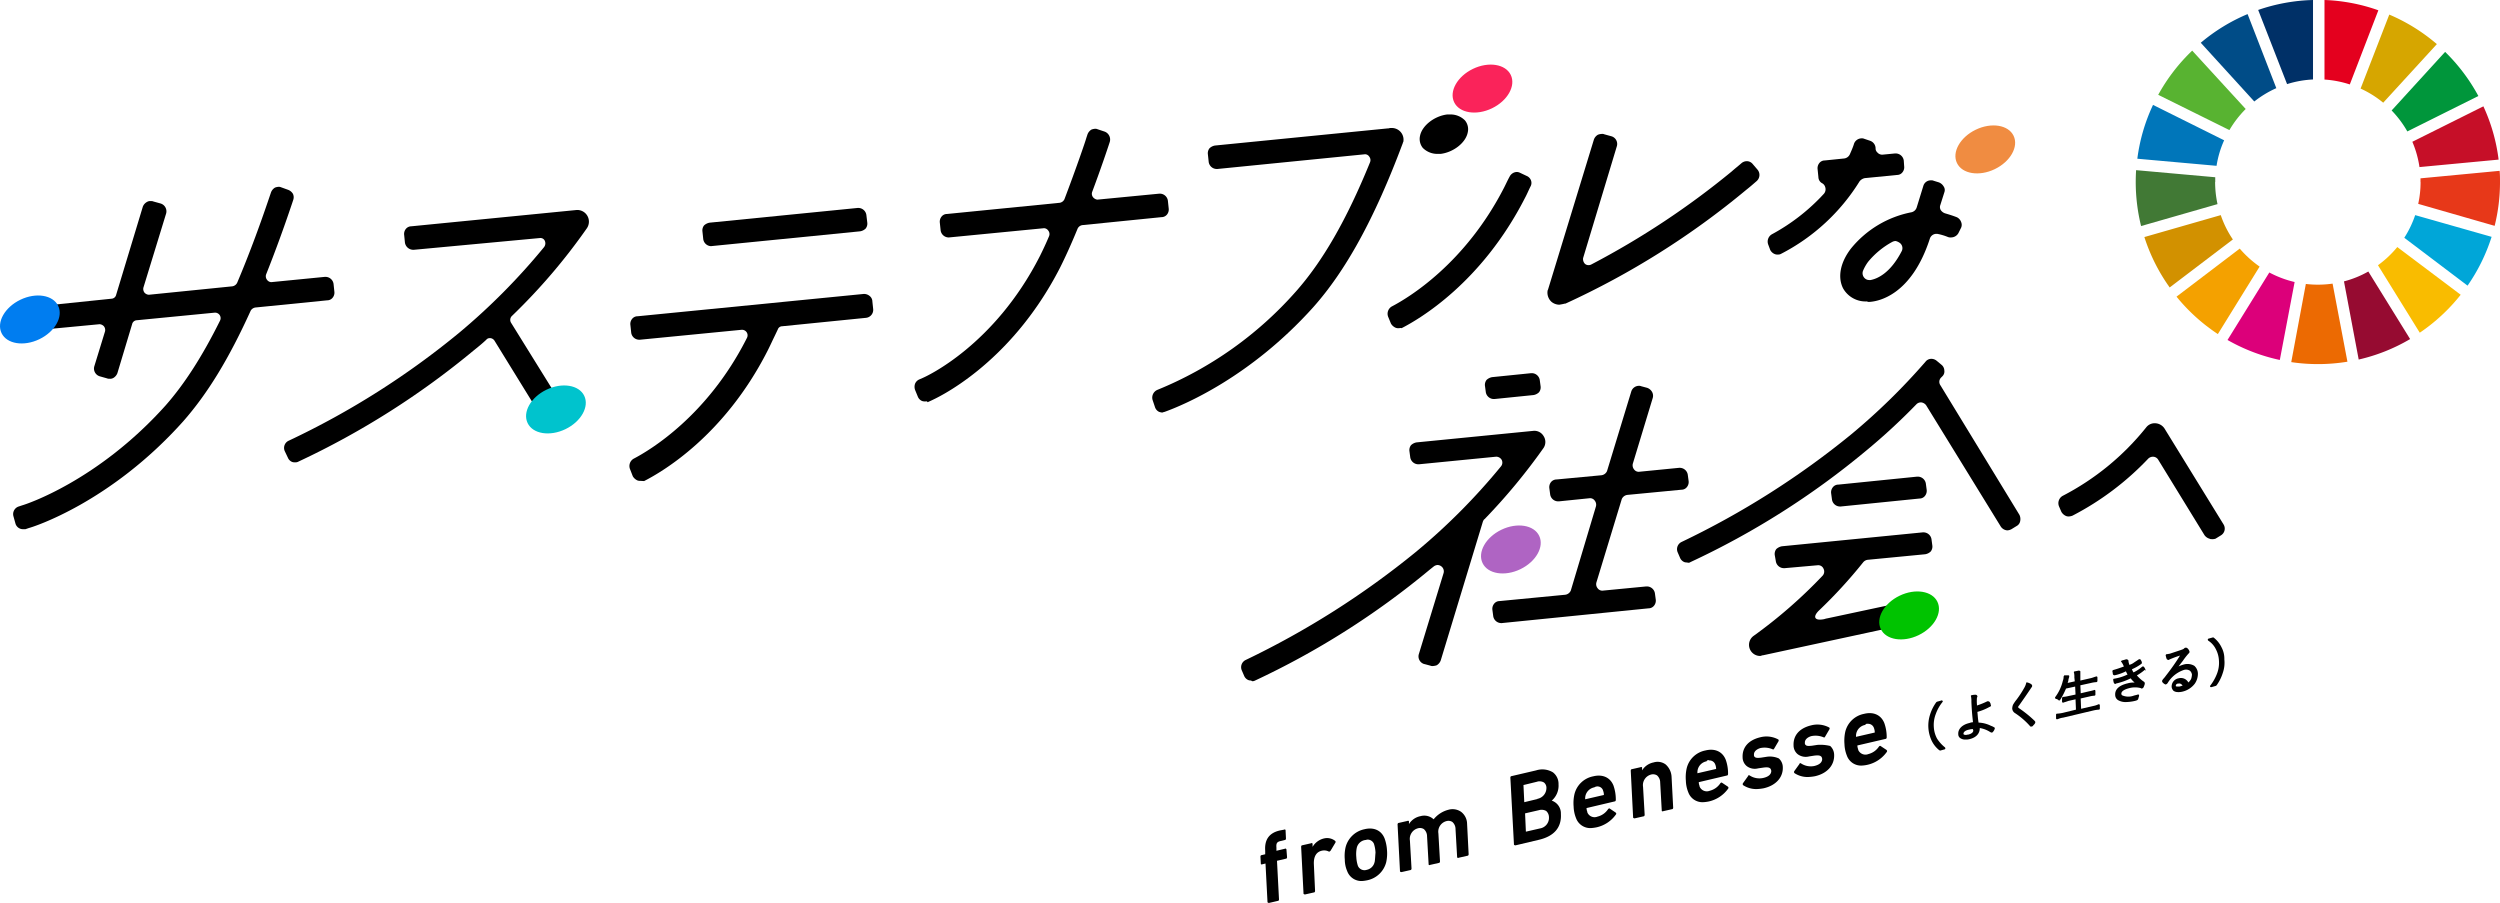
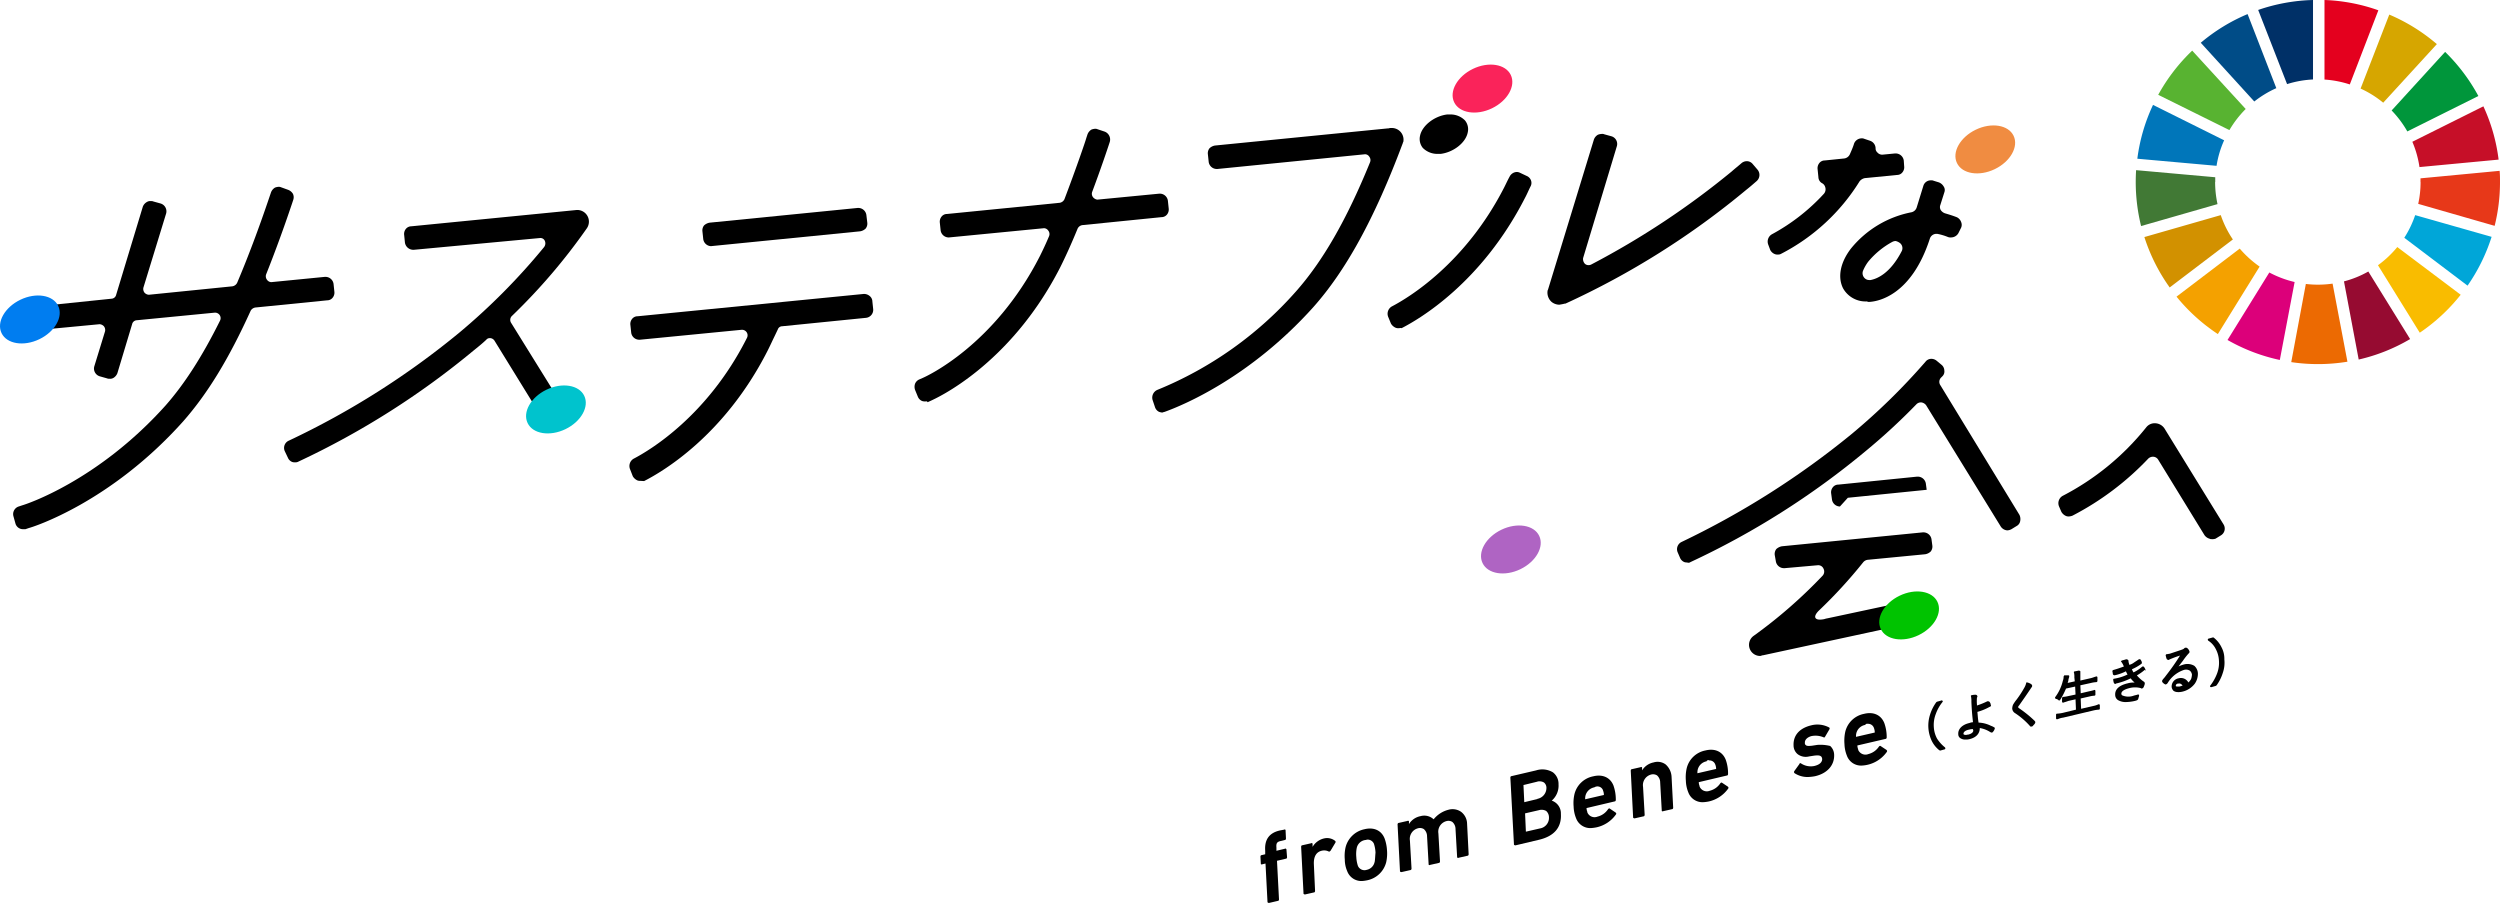
<svg xmlns="http://www.w3.org/2000/svg" width="592.69" height="214.06" viewBox="0 0 592.69 214.06">
  <defs>
    <style>.a{fill:#58b331;}.b{fill:#d6a600;}.c{fill:#c60f28;}.d{fill:#00963b;}.e{fill:#417935;}.f{fill:#f9bc00;}.g{fill:#e73819;}.h{fill:#f4a100;}.i{fill:#0076ba;}.j{fill:#960b31;}.k{fill:#00a6d8;}.l{fill:#ec6a02;}.m{fill:#e4001e;}.n{fill:#dc007a;}.o{fill:#003067;}.p{fill:#d29100;}.q{fill:#004c87;}.r{fill:#00c300;}.s{fill:#af64c3;}.t{fill:#f08c41;}.u{fill:#fa235a;}.v{fill:#00c3cd;}.w{fill:#007df0;}</style>
  </defs>
  <title>title_brand</title>
  <path class="a" d="M528.54,30.84a24.81,24.81,0,0,1,3.86-5L519.72,12a43.47,43.47,0,0,0-8.06,10.48Z" />
  <path class="b" d="M559.64,21A23.88,23.88,0,0,1,565,24.35l12.72-13.89a43.22,43.22,0,0,0-11.28-7Z" />
  <path class="c" d="M588.77,25.2l-16.86,8.41a24.09,24.09,0,0,1,1.69,6l18.76-1.77a42.61,42.61,0,0,0-3.59-12.59" />
  <path class="d" d="M570.7,31.17l16.86-8.41a43.49,43.49,0,0,0-7.88-10.46L567,26.19a24.59,24.59,0,0,1,3.74,5" />
  <path class="e" d="M525.18,43.15c0-.38,0-.76,0-1.13l-18.76-1.68c-.06.93-.09,1.86-.09,2.81a43.74,43.74,0,0,0,1.27,10.44l18.12-5.2a25,25,0,0,1-.57-5.24" />
  <path class="f" d="M568.34,58.57a24.63,24.63,0,0,1-4.58,4.31l9.91,16a43.48,43.48,0,0,0,9.7-9Z" />
  <path class="g" d="M573.86,43.15a23.75,23.75,0,0,1-.56,5.18l18.12,5.21a42.83,42.83,0,0,0,1.27-10.39c0-.89,0-1.77-.09-2.65l-18.76,1.78c0,.29,0,.58,0,.87" />
  <path class="h" d="M531,58.93l-15,11.4a43.54,43.54,0,0,0,9.8,8.87l9.9-16a25,25,0,0,1-4.7-4.25" />
  <path class="i" d="M525.49,39.31a23.69,23.69,0,0,1,1.8-6.05l-16.86-8.39a42.66,42.66,0,0,0-3.72,12.76Z" />
  <path class="j" d="M571.37,80.37l-9.9-16a23.93,23.93,0,0,1-5.77,2.34l3.49,18.53a42.81,42.81,0,0,0,12.18-4.85" />
  <path class="k" d="M572.58,51A24.25,24.25,0,0,1,570,56.37l15,11.35a43.15,43.15,0,0,0,5.7-11.57Z" />
  <path class="l" d="M553,67.24a24.46,24.46,0,0,1-6.34.08L543.2,85.85a43.12,43.12,0,0,0,13.32-.1Z" />
  <path class="m" d="M551.08,18.86a24.2,24.2,0,0,1,6,1.16l6.77-17.58A42.66,42.66,0,0,0,551.08,0Z" />
  <path class="n" d="M544,66.86a24.71,24.71,0,0,1-6-2.26l-9.91,16a43.23,43.23,0,0,0,12.4,4.74Z" />
  <path class="o" d="M542.21,19.94a24.23,24.23,0,0,1,6.15-1.1V0a43.12,43.12,0,0,0-13,2.36Z" />
  <path class="p" d="M529.36,56.77A24,24,0,0,1,526.49,51l-18.11,5.2a43.19,43.19,0,0,0,6,11.95Z" />
  <path class="q" d="M534.44,24.06a24.38,24.38,0,0,1,5.22-3.16L532.85,3.34a42.91,42.91,0,0,0-11.1,6.8Z" />
  <path d="M304.85,201.22a.17.17,0,0,0-.24,0l0,0-2,.48h0v-.76c-.1-1.13.19-1.41,1.23-1.6l.75-.19c.19,0,.28-.19.28-.38l-.09-1.89c0-.09,0-.19-.1-.19a.17.17,0,0,0-.24,0l0,0-1,.19c-2.54.57-3.68,2.17-3.49,4.82v.75c0,.1,0,.1-.09.1l-.76.18c-.19,0-.28.19-.28.38l.09,1.61c0,.09,0,.18.1.18a.18.18,0,0,0,.25,0l0,0,.76-.18h0l.47,9.05c0,.1,0,.19.09.19a.35.35,0,0,0,.19.1h.1l2.07-.48c.19,0,.28-.18.28-.37l-.47-9.06c0-.1,0-.1.1-.1l2-.47c.19,0,.28-.19.28-.37L305,201.6C305,201.41,305,201.32,304.85,201.22Z" />
  <path d="M313.91,198.77a4.28,4.28,0,0,0-2.73,2v-.66c0-.09,0-.19-.1-.19a.18.18,0,0,0-.25,0l0,0-2.08.47c-.19,0-.28.19-.28.38l.56,11c0,.1,0,.19.1.19a.34.34,0,0,0,.19.09h.09l2.08-.47c.19,0,.28-.19.28-.37l-.28-6.23c-.1-1.89.56-3,1.89-3.3a2.39,2.39,0,0,1,1.6.18c.19.1.28,0,.47-.18l1.13-1.89c.1-.19.1-.28-.09-.47A3.07,3.07,0,0,0,313.91,198.77Z" />
  <path d="M328.25,198.77c-.75-1.89-2.54-2.74-4.81-2.17a5.82,5.82,0,0,0-4.43,4.25,9.25,9.25,0,0,0-.19,2.92,7,7,0,0,0,.56,2.74,3.59,3.59,0,0,0,3.5,2.36,8.57,8.57,0,0,0,1.32-.19,5.84,5.84,0,0,0,4.43-4.25,9.55,9.55,0,0,0,.19-2.92A9.84,9.84,0,0,0,328.25,198.77Zm-2.36,5.57a2.39,2.39,0,0,1-1.88,1.88,1.69,1.69,0,0,1-2.08-.94,7.71,7.71,0,0,1-.38-2.07,7.5,7.5,0,0,1,.1-2.17,2.41,2.41,0,0,1,2-1.89c.19,0,.38-.1.57-.1a1.63,1.63,0,0,1,1.51,1,8.11,8.11,0,0,1,.37,2.08c-.09,1-.09,1.51-.19,2.17Z" />
  <path d="M346.37,192.45a3.55,3.55,0,0,0-3-.47,6.6,6.6,0,0,0-3.49,2.26,3.25,3.25,0,0,0-3.11-.75,4.15,4.15,0,0,0-2.74,1.88v-.56c0-.1,0-.19-.1-.19a.17.17,0,0,0-.24,0s0,0,0,0l-2.07.47c-.19,0-.29.19-.29.38l.57,11c0,.09,0,.19.09.19a.34.34,0,0,0,.19.09h.1l2.07-.47c.19,0,.29-.19.29-.38l-.38-6.6a2.6,2.6,0,0,1,1.89-2.93,1.75,1.75,0,0,1,1.41.19,2.25,2.25,0,0,1,.76,1.7l.37,6.6c0,.1,0,.19.1.19a.17.17,0,0,0,.24,0,.08.08,0,0,0,0,0l2.08-.47c.18,0,.28-.19.28-.38l-.38-6.6a2.6,2.6,0,0,1,1.89-2.93,1.74,1.74,0,0,1,1.41.19,2.22,2.22,0,0,1,.76,1.7l.38,6.61c0,.09,0,.18.09.18s.19.1.28,0l2.08-.47c.19,0,.28-.19.28-.38l-.37-7.26A3.64,3.64,0,0,0,346.37,192.45Z" />
  <path d="M367.88,189.81a4.69,4.69,0,0,0,1.61-3.87,3.42,3.42,0,0,0-1.32-2.83,4.86,4.86,0,0,0-4-.47L358.35,184c-.19,0-.28.19-.28.37l.85,15.76c0,.1,0,.19.09.19a.34.34,0,0,0,.19.09h.1l5.56-1.32c3.59-.85,5.38-2.92,5.19-6.13A3.19,3.19,0,0,0,367.88,189.81Zm-3.39-.38-3.12.75h0l-.19-4c0-.09,0-.09.1-.09l3.11-.76a1.49,1.49,0,0,1,.66-.09,1.89,1.89,0,0,1,1,.28,1.61,1.61,0,0,1,.57,1.32,2.62,2.62,0,0,1-2.17,2.55Zm-2.93,3.4,3.3-.76a2.2,2.2,0,0,1,1.7.19,2,2,0,0,1,.66,1.42,2.55,2.55,0,0,1-2.17,2.73l-3.3.76h0Z" />
  <path d="M382.79,190c.19,0,.28-.19.28-.38a10.06,10.06,0,0,0-.56-3.4c-.76-1.89-2.55-2.73-4.81-2.17a5.69,5.69,0,0,0-4.44,4.25,9.55,9.55,0,0,0-.19,2.92,8,8,0,0,0,.57,2.74,3.59,3.59,0,0,0,3.49,2.36,9.38,9.38,0,0,0,1.41-.19,7.63,7.63,0,0,0,4.53-3,.34.34,0,0,0,.1-.28c0-.1-.1-.1-.1-.19l-1.41-.95c-.1-.09-.28-.09-.47.19a4.16,4.16,0,0,1-2.46,1.7,1.85,1.85,0,0,1-2.41-1s0-.07,0-.11a2.76,2.76,0,0,1-.19-.85c0-.09,0-.09.1-.09Zm-2.74-2.55a2.54,2.54,0,0,1,.19.94c0,.1,0,.1-.09.1l-4.34,1h0a3,3,0,0,1,.09-.94,2.68,2.68,0,0,1,2.08-1.89,1.39,1.39,0,0,1,1.91.41,1.11,1.11,0,0,1,.16.35Z" />
  <path d="M394.87,181.22a3.21,3.21,0,0,0-2.83-.47,4.16,4.16,0,0,0-2.74,1.89v-.57c0-.09,0-.19-.09-.19a.18.18,0,0,0-.25,0l0,0-2.07.47c-.19,0-.28.19-.28.38l.56,11c0,.09,0,.19.1.19a.31.31,0,0,0,.18.09h.1l2.07-.47c.19,0,.29-.19.29-.38l-.38-6.6a2.6,2.6,0,0,1,1.89-2.93,1.79,1.79,0,0,1,1.41.19,2.22,2.22,0,0,1,.76,1.7l.37,6.61c0,.09,0,.18.1.18a.18.18,0,0,0,.25,0l0,0h0l2.08-.47c.19,0,.28-.19.28-.37l-.38-7.27A4.17,4.17,0,0,0,394.87,181.22Z" />
  <path d="M409.4,183.86c.19,0,.28-.19.28-.37a9.59,9.59,0,0,0-.56-3.4c-.76-1.89-2.55-2.74-4.82-2.17a5.66,5.66,0,0,0-4.43,4.24,9.61,9.61,0,0,0-.19,2.93,7.85,7.85,0,0,0,.57,2.74,3.56,3.56,0,0,0,3.49,2.35,8.37,8.37,0,0,0,1.41-.18,7.7,7.7,0,0,0,4.53-3,.38.38,0,0,0,.1-.29c0-.09-.1-.09-.1-.19l-1.41-.94c-.1-.09-.29-.09-.47.19a4.24,4.24,0,0,1-2.46,1.7,1.86,1.86,0,0,1-2.41-1,.76.76,0,0,1,0-.11,2.83,2.83,0,0,1-.19-.85c0-.1,0-.1.09-.1Zm-4.25-3.58a1.45,1.45,0,0,1,1.51,1,2.87,2.87,0,0,1,.19.95c0,.09,0,.09-.09.09l-4.34,1h0a3,3,0,0,1,.09-.94,2.65,2.65,0,0,1,2.08-1.89c.09-.28.37-.28.56-.28Z" />
-   <path d="M418.74,179.43l-1.23.19c-.75.09-1.32.09-1.51-.19-.18-.1-.18-.29-.18-.57,0-.66.56-1.22,1.51-1.51a4.8,4.8,0,0,1,2.92.29c.19.09.28,0,.38-.19l1-1.7c.09-.19.09-.38-.1-.47a5.86,5.86,0,0,0-4.25-.48c-2.73.66-4.24,2.36-4.15,4.72a2.72,2.72,0,0,0,.95,2.08,3.14,3.14,0,0,0,2.73.56l1.23-.18c.75-.1,1.32-.1,1.6.18.19.1.19.29.29.57,0,.85-.66,1.42-1.89,1.7a4.18,4.18,0,0,1-3.21-.57c-.09,0-.09-.09-.19-.09a.21.21,0,0,0-.19.19l-1.22,1.7a.41.41,0,0,0,0,.47h0a5.63,5.63,0,0,0,3.21.94,10.66,10.66,0,0,0,1.69-.19c2.93-.66,4.63-2.64,4.53-5a2.83,2.83,0,0,0-.94-2.07A5.15,5.15,0,0,0,418.74,179.43Z" />
  <path d="M430.82,176.6l-1.23.19c-.85.09-1.32.09-1.51-.19-.19-.1-.19-.29-.19-.57,0-.66.57-1.23,1.51-1.51a4.9,4.9,0,0,1,2.93.28c.19.1.28,0,.37-.18l1-1.7c.1-.19.1-.38-.09-.47a5.87,5.87,0,0,0-4.25-.48c-2.73.66-4.24,2.36-4.15,4.72a2.71,2.71,0,0,0,.94,2.08,3.17,3.17,0,0,0,2.74.56l1.23-.19c.75-.09,1.32-.09,1.6.19.19.1.19.29.28.57,0,.85-.66,1.41-1.88,1.7A4.18,4.18,0,0,1,427,181c-.1,0-.1-.09-.19-.09a.2.2,0,0,0-.19.19l-1.22,1.69a.42.42,0,0,0,0,.48h0a5.58,5.58,0,0,0,3.2.94,10.79,10.79,0,0,0,1.7-.19c2.93-.66,4.63-2.64,4.53-5.09a2.87,2.87,0,0,0-.94-2.08A9.63,9.63,0,0,0,430.82,176.6Z" />
  <path d="M447,175.18c.19,0,.29-.19.29-.38a9.82,9.82,0,0,0-.57-3.39c-.76-1.89-2.55-2.74-4.81-2.17a5.68,5.68,0,0,0-4.44,4.24,9.94,9.94,0,0,0-.19,2.93,8,8,0,0,0,.57,2.73,3.56,3.56,0,0,0,3.49,2.36,7.71,7.71,0,0,0,5.95-3.2.38.38,0,0,0,.09-.29c0-.09-.09-.09-.09-.19l-1.42-.94c-.09-.09-.28-.09-.47.19a4.22,4.22,0,0,1-2.45,1.7,1.87,1.87,0,0,1-2.42-1s0-.08,0-.11a2.83,2.83,0,0,1-.19-.85c0-.1,0-.1.1-.1Zm-4.24-3.58a1.45,1.45,0,0,1,1.51,1,3.09,3.09,0,0,1,.19,1c0,.09,0,.09-.1.09l-4.34,1h0a3,3,0,0,1,.09-.94,2.66,2.66,0,0,1,2.08-1.89.57.57,0,0,1,.57-.28Z" />
  <path d="M459.22,175.09a6.57,6.57,0,0,1-.76-2.74,7.18,7.18,0,0,1,.48-3.11,9.66,9.66,0,0,1,1.6-2.83.19.19,0,0,0,0-.25l0,0c-.09-.09-.19-.18-.28-.09l-1,.28c-.1,0-.1.1-.19.1a10,10,0,0,0-1.51,3,8.45,8.45,0,0,0,.38,6.13,6.46,6.46,0,0,0,1.79,2.26c.1,0,.1.1.19.1H460l1-.28a.21.21,0,0,0,.19-.19.38.38,0,0,0-.09-.29A8.47,8.47,0,0,1,459.22,175.09Z" />
  <path d="M472,172.07a7.12,7.12,0,0,0-2.93-.76c-.19-1.13-.19-1.79-.28-2.54a12.44,12.44,0,0,0,2.55-1c.47-.28.75-.28.66-.56s-.1-.57-.19-.57a.49.49,0,0,0-.47-.38h-.19a19.09,19.09,0,0,1-2.46,1v-.19a9.65,9.65,0,0,1,0-1.7.33.33,0,0,0,.1-.28.42.42,0,0,0-.38-.38,3.31,3.31,0,0,0-.94.1c-.19,0-.29.19-.19.28a5.87,5.87,0,0,1,.09,1.32c.1,2.17.19,3.11.38,4.81a2.76,2.76,0,0,0-.85.19c-1.7.38-2.73,1.42-2.64,2.64a1.09,1.09,0,0,0,.57,1,2,2,0,0,0,1.13.28,3.3,3.3,0,0,0,.94-.09c1.61-.38,2.46-1.32,2.46-2.64h0a6.41,6.41,0,0,1,2.54,1c.1,0,.19.09.38.09a1.72,1.72,0,0,0,.66-1.13A3.26,3.26,0,0,0,472,172.07Zm-5.48,2.07a1.27,1.27,0,0,1-.94,0,.31.31,0,0,1-.09-.18c0-.48.56-.85,1.41-1a2.71,2.71,0,0,1,.85-.1v.1c.19.37,0,.94-1.23,1.22Z" />
  <path d="M481.39,170a28.64,28.64,0,0,0-2.83-2.17.26.26,0,0,1-.09-.19c0-.09,0-.19.19-.37,1.13-1.61,1.79-2.55,2.54-3.68.29-.38.29-.48.38-.57a.52.52,0,0,0,.19-.47c0-.19-.19-.47-1.13-.76h-.19c-.1,0-.1.1-.1.19a4.07,4.07,0,0,1-.37.95,25.08,25.08,0,0,1-1.89,2.92,8.68,8.68,0,0,0-.85,1.23,2.76,2.76,0,0,0-.19.85,1.36,1.36,0,0,0,.66,1.13,17.67,17.67,0,0,1,3.49,3c.1.19.19.19.38.19h.1s.18,0,.37-.29c.38-.37.47-.56.47-.75S482.43,170.94,481.39,170Z" />
  <path d="M497.72,167c-.1,0-.19-.09-.29,0a4.8,4.8,0,0,1-1.22.38l-2.83.66-.1-2.45,2.08-.47a6.2,6.2,0,0,1,1.13-.19.25.25,0,0,0,.28-.22.08.08,0,0,0,0-.07v-.85a.31.31,0,0,0-.09-.18.18.18,0,0,0-.25,0l0,0a11.15,11.15,0,0,1-1.14.28l-2,.47-.09-1.89,2.54-.56a6.55,6.55,0,0,1,1.23-.19.29.29,0,0,0,.28-.28v-.85a.34.34,0,0,0-.09-.19c-.09,0-.19-.1-.28,0-.38.09-.76.28-1.23.38l-2.45.56v-2.07c0-.1,0-.19-.1-.19a.33.33,0,0,0-.28-.1l-.94.19c-.19,0-.29.19-.19.28a4.39,4.39,0,0,1,.09,1.14l.1.94-1.7.38a2.5,2.5,0,0,0,.19-.66v-.1a5.46,5.46,0,0,1,.19-.66v-.28c-.1-.1-.1-.1-.19-.1h-.85c-.1,0-.19,0-.19.1s-.1.09-.1.19a2.48,2.48,0,0,1-.18,1,10.43,10.43,0,0,1-1.8,3.86.18.18,0,0,0,0,.25l0,0a.21.21,0,0,0,.19.19,1.06,1.06,0,0,1,.57.28c.09.09.09.09.19.09a.31.31,0,0,0,.18-.09,17.78,17.78,0,0,0,1.42-2.74l2.17-.47.09,1.89-1.79.38a8.58,8.58,0,0,1-1.13.18c-.09,0-.19,0-.19.1s-.09.09-.09.19v.85a.37.37,0,0,0,.09.19c.1,0,.19.09.28,0,.29-.1.66-.19,1.14-.38l1.69-.38.1,2.45-3.11.76a8.52,8.52,0,0,1-1.33.19.25.25,0,0,0-.28.21v.92a.3.3,0,0,0,.1.19h.28a4.35,4.35,0,0,1,1.32-.38l7.17-1.7a8.29,8.29,0,0,1,1.23-.19.25.25,0,0,0,.28-.21v-.92A.34.34,0,0,0,497.72,167Z" />
  <path d="M508.66,158.86a2,2,0,0,0-.38-.76A.35.35,0,0,0,508,158a.34.34,0,0,0-.19.09,8.77,8.77,0,0,1-2,1.32,2.94,2.94,0,0,1-.38-.75,11,11,0,0,0,2.17-1.23c.1,0,.19-.19.19-.37a1.24,1.24,0,0,0-.19-.48c-.09-.18-.19-.37-.47-.28a.3.3,0,0,0-.19.1l-1,.66a3.07,3.07,0,0,1-1.13.56c-.09-.38-.19-.66-.19-.75v-.19c0-.1-.09-.19-.18-.28a.75.75,0,0,0-.38-.1,9.3,9.3,0,0,1-1,.28c-.09,0-.09.1-.18.19s0,.19.09.19c.09.19.19.28.38.66.09.19.09.28.19.38-.84.32-1.69.61-2.55.85-.1,0-.19.19-.19.28s.09.38.09.57a.39.39,0,0,0,.37.39l.11,0a11.39,11.39,0,0,0,2.64-.94,4.9,4.9,0,0,0,.38.76,11.47,11.47,0,0,1-3.21,1c-.19,0-.19.19-.19.29.09.47.09.66.28.85s.28.09.38,0a15.41,15.41,0,0,0,3.49-1.23,4.89,4.89,0,0,0,.94,1,5.08,5.08,0,0,0-1.69.19c-2,.47-3,1.41-2.93,2.73a1.47,1.47,0,0,0,.66,1.23,3.48,3.48,0,0,0,1.89.47,9.93,9.93,0,0,0,2.17-.28c.38-.1.66-.19.75-.47a6.36,6.36,0,0,1,.19-.66v-.29a.35.35,0,0,0-.28-.09c-.57.19-.76.19-1,.28a3.66,3.66,0,0,1-2.74-.09.49.49,0,0,1-.18-.38c0-.57.66-1,1.88-1.32a5.3,5.3,0,0,1,2.74,0,.32.32,0,0,0,.28.09.72.72,0,0,0,.47-.56,1.57,1.57,0,0,0,.19-.66.47.47,0,0,0-.19-.38l-.28-.19a8.82,8.82,0,0,1-1.41-1.32,11.15,11.15,0,0,0,1.88-1.32C508.66,159.05,508.66,159,508.66,158.86Z" />
  <path d="M517.72,157.54a6.12,6.12,0,0,0-1.23.47c.47-.66.85-1.13,1-1.32a15.46,15.46,0,0,1,1.32-1.7c.19-.19.28-.28.28-.47a1.5,1.5,0,0,0-.19-.47c-.28-.38-.47-.57-.85-.48-.09,0-.19.1-.28.19s-.28.19-.85.38l-2.55.85h0c-.19,0-.37.09-.66.09-.09,0-.09,0-.19.1s-.09.09-.09.19c.09.37.19.94.38,1s.19.09.28.09.09,0,.19-.09a22.94,22.94,0,0,1,2.55-.95,51.85,51.85,0,0,1-3.31,4.72c-.47.66-.56.66-.75.94a.72.72,0,0,0-.19.38c0,.09,0,.28.38.57s.56.28.56.19c.19,0,.29-.19.38-.29a7.1,7.1,0,0,1,3.87-3.11,1.74,1.74,0,0,1,1.41.19,1.48,1.48,0,0,1,.48.94,4.14,4.14,0,0,1-.19,1,3,3,0,0,1-.66.85,2,2,0,0,0-2.27-1,2,2,0,0,0-1.7,2,1.52,1.52,0,0,0,.48,1,1.88,1.88,0,0,0,1,.28,3.78,3.78,0,0,0,1-.09,5.14,5.14,0,0,0,3-1.89,4.14,4.14,0,0,0,.75-2.36,2.53,2.53,0,0,0-.85-1.89A3.19,3.19,0,0,0,517.72,157.54Zm-.28,5c-.19.09-.38.09-.57.19a3,3,0,0,1-.94,0c-.1,0-.1-.1-.1-.19a.53.53,0,0,1,.57-.47C516.68,162,517.06,162,517.44,162.54Z" />
  <path d="M526.68,153.48a6.46,6.46,0,0,0-1.79-2.26.33.33,0,0,0-.28-.1l-1,.28a.21.21,0,0,0-.19.19.35.35,0,0,0,.1.29,5,5,0,0,1,1.79,2,6.52,6.52,0,0,1,.75,2.73,7.07,7.07,0,0,1-.47,3.12,11.15,11.15,0,0,1-1.6,2.83.18.18,0,0,0,0,.25l0,0c.09.1.09.1.19.1h.09l1-.29c.09,0,.09-.09.19-.09a10.19,10.19,0,0,0,1.51-3,7.3,7.3,0,0,0,.37-3.21A5.7,5.7,0,0,0,526.68,153.48Z" />
  <path d="M421.48,60.35a1.63,1.63,0,0,1-.66-.09,2.08,2.08,0,0,1-1.14-1L419.21,58a2,2,0,0,1,.85-2.45,47,47,0,0,0,12.36-9.63,1.62,1.62,0,0,0,.28-1.6,1.47,1.47,0,0,0-.66-.85A1.69,1.69,0,0,1,431.1,42l-.19-1.89a1.93,1.93,0,0,1,.38-1.41,1.63,1.63,0,0,1,1.32-.66l4.62-.47a1.72,1.72,0,0,0,1.33-1c.37-.85.75-1.69,1-2.54a1.93,1.93,0,0,1,1.8-1.23,1.2,1.2,0,0,1,.56.09l1.42.48a1.93,1.93,0,0,1,1.32,1.79,1.2,1.2,0,0,0,.38.94,1.52,1.52,0,0,0,1.22.57l3-.29h.19a1.94,1.94,0,0,1,1.89,1.7l.09,1.32a1.9,1.9,0,0,1-.38,1.42,1.63,1.63,0,0,1-1.32.66l-7.64.75a2.14,2.14,0,0,0-1.23.76,47.38,47.38,0,0,1-18.58,17.17A1.42,1.42,0,0,1,421.48,60.35Zm21.6,11.23c2.27-.09,10.1-1.6,14.44-15A1.63,1.63,0,0,1,459,55.44h.28a13.14,13.14,0,0,1,2.55.76,1.77,1.77,0,0,0,.76.09,2,2,0,0,0,1.69-1l.57-1.14a1.71,1.71,0,0,0,.09-1.51,2,2,0,0,0-1-1.13c-.95-.38-1.89-.66-2.83-.94a2,2,0,0,1-1-.76,1.42,1.42,0,0,1-.1-1.22l.95-3a1.5,1.5,0,0,0-.19-1.42,2.22,2.22,0,0,0-1.13-.94l-1.23-.38a1.11,1.11,0,0,0-.57-.09A1.82,1.82,0,0,0,456,44l-1.6,5.19a1.68,1.68,0,0,1-1.23,1.13,24.52,24.52,0,0,0-14.34,8.59c-2.55,3.3-3.21,6.79-1.89,9.43a6.12,6.12,0,0,0,5.66,3.12A1.09,1.09,0,0,0,443.08,71.58Zm7.46-13.87a1.56,1.56,0,0,1,.28,1.89c-2.74,5.28-5.85,6.51-7.36,6.79h-.28a1.54,1.54,0,0,1-1.23-.57,1.62,1.62,0,0,1-.28-1.6,10.11,10.11,0,0,1,1.23-2.17,19.42,19.42,0,0,1,5.75-4.72,1.82,1.82,0,0,1,.76-.19A2.63,2.63,0,0,1,450.54,57.71Z" />
  <path d="M5.46,125.46a1.85,1.85,0,0,1-1.79-1.32l-.47-1.7a1.9,1.9,0,0,1,1.23-2.36l.84-.28c.76-.19,17.93-5.76,34-23.69C43.77,91,48,84.41,52.17,76a1.3,1.3,0,0,0-.1-1.32,1.34,1.34,0,0,0-1.13-.56L32.45,75.92a1.2,1.2,0,0,0-1.13.94L27.83,88.47a2.24,2.24,0,0,1-.95,1.13,1.54,1.54,0,0,1-.94.19,1.22,1.22,0,0,1-.57-.09l-1.7-.48a1.92,1.92,0,0,1-1.32-2.35l2.55-8.31a1.41,1.41,0,0,0-.28-1.22,1.54,1.54,0,0,0-1-.48L8.67,78.28H8.48a1.93,1.93,0,0,1-1.88-1.7l-.19-1.79a1.94,1.94,0,0,1,.37-1.42,1.7,1.7,0,0,1,1.33-.66l18.3-1.89a1.19,1.19,0,0,0,1.13-.94L33.86,49a2.16,2.16,0,0,1,1-1.13,1.46,1.46,0,0,1,.94-.19,1.13,1.13,0,0,1,.57.09l1.7.47a1.94,1.94,0,0,1,1.32,2.36L34,68.18a1.43,1.43,0,0,0,.28,1.23,1.52,1.52,0,0,0,1,.47l19.81-2a1.54,1.54,0,0,0,1.14-.85c2.54-6,5.09-12.74,7.73-20.57l.29-.85a2.22,2.22,0,0,1,.94-1.13,2.76,2.76,0,0,1,.85-.19,1.25,1.25,0,0,1,.57.1L68.3,45a2.25,2.25,0,0,1,1.14.94,1.89,1.89,0,0,1,.09,1.42l-.28.85C67.17,54.41,65.1,60,63.11,65a1.36,1.36,0,0,0,.19,1.33,1.31,1.31,0,0,0,1,.56L77,65.64h.19a1.93,1.93,0,0,1,1.89,1.69l.19,1.8a1.88,1.88,0,0,1-.38,1.41,1.63,1.63,0,0,1-1.32.66l-17,1.7a1.55,1.55,0,0,0-1.14.76c-5.18,11.41-10.19,19.62-16,26.23C26.13,119.23,7.63,125,6.88,125.17l-.85.29Z" />
  <path d="M219.37,95.17a2.18,2.18,0,0,1-.76-.1,1.88,1.88,0,0,1-1-1l-.66-1.61a2.18,2.18,0,0,1,0-1.51,1.9,1.9,0,0,1,1-1l.85-.37c.66-.29,16.89-7.55,27.74-28.88.66-1.32,1.42-2.92,2.17-4.71a1.31,1.31,0,0,0-.19-1.32,1.27,1.27,0,0,0-1-.57L225,56.29h-.19A1.93,1.93,0,0,1,223,54.6l-.19-1.8a1.93,1.93,0,0,1,.38-1.41,1.63,1.63,0,0,1,1.32-.66l26.7-2.65a1.5,1.5,0,0,0,1.14-.84c2.73-7.18,5-13.78,5.19-14.53l.28-.85a2.25,2.25,0,0,1,.94-1.14,3.08,3.08,0,0,1,.85-.19,1.23,1.23,0,0,1,.57.1l1.7.57a2,2,0,0,1,1.22,2.45l-.28.85c-.28.85-1.79,5.38-3.87,10.94a1.31,1.31,0,0,0,.19,1.32,1.58,1.58,0,0,0,1,.57l14.72-1.42H275a1.93,1.93,0,0,1,1.88,1.7l.19,1.8a1.92,1.92,0,0,1-.37,1.41,1.67,1.67,0,0,1-1.33.66l-18.77,1.89a1.48,1.48,0,0,0-1.13.85c-1.51,3.68-2.93,6.79-4.16,9.24-12,23.41-29.81,31.14-30.57,31.52l-.85.38C219.84,95.07,219.56,95.17,219.37,95.17Z" />
  <path d="M151.81,114a1.82,1.82,0,0,1-.66-.09,2.43,2.43,0,0,1-1.13-1l-.66-1.7a2,2,0,0,1,.84-2.45c4-2.08,17.46-10.19,26.71-28.31l.19-.38a1.3,1.3,0,0,0-.1-1.32,1.34,1.34,0,0,0-1.13-.57l-24.16,2.36h-.18a1.92,1.92,0,0,1-1.89-1.7l-.19-1.79a1.88,1.88,0,0,1,.38-1.41,1.63,1.63,0,0,1,1.32-.66l53.59-5.29h.19a2.06,2.06,0,0,1,1.23.47,1.7,1.7,0,0,1,.66,1.33l.19,1.79a1.9,1.9,0,0,1-1.7,2.07l-19.91,2a1.1,1.1,0,0,0-1,.75c-.47,1-.85,1.79-1.13,2.36-.47,1-.94,2-1.32,2.74-10.29,20.19-25,28.68-29.25,30.85Zm17-55.67,35.1-3.49a2.44,2.44,0,0,0,1.32-.66,1.9,1.9,0,0,0,.38-1.42L205.4,51a1.93,1.93,0,0,0-1.88-1.7h-.19l-35.1,3.49a2.59,2.59,0,0,0-1.32.66,1.92,1.92,0,0,0-.38,1.42l.19,1.79a1.93,1.93,0,0,0,1.88,1.7Z" />
  <path d="M69.91,109.6a1.47,1.47,0,0,1-.66-.09,1.84,1.84,0,0,1-1-1l-.76-1.6a1.88,1.88,0,0,1,1-2.45,192.6,192.6,0,0,0,40.38-25.58,151.65,151.65,0,0,0,20.1-20.28,1.45,1.45,0,0,0,.19-1.51,1.13,1.13,0,0,0-1.13-.66L98.12,59.22h-.19A2,2,0,0,1,96,57.52l-.18-1.79a1.9,1.9,0,0,1,.37-1.42,1.68,1.68,0,0,1,1.32-.66l39.26-3.87a2.77,2.77,0,0,1,2.36,4.34,140.58,140.58,0,0,1-17.74,20.76,1.3,1.3,0,0,0-.19,1.7l11.79,19a1.87,1.87,0,0,1-.58,2.59l-.08,0-1.51.94a1.89,1.89,0,0,1-1,.28.78.78,0,0,1-.47-.09,2.19,2.19,0,0,1-1.22-.85L117.27,80.83a1.34,1.34,0,0,0-.94-.66h-.19a1,1,0,0,0-.85.37c-1,.95-2.07,1.8-3,2.55a193.05,193.05,0,0,1-41.51,26.33A1.41,1.41,0,0,1,69.91,109.6Z" />
  <path d="M331.56,77.81a1.63,1.63,0,0,1-.66-.1,2.35,2.35,0,0,1-1.14-1l-.66-1.6a2,2,0,0,1,.85-2.45c4-2.08,17.46-10.19,26.7-28.31.38-.75.76-1.6,1.23-2.45a2,2,0,0,1,1.7-1.13,1.76,1.76,0,0,1,.75.18l1.61.76a1.86,1.86,0,0,1,1,1,1.71,1.71,0,0,1-.1,1.51c-.47.94-.85,1.88-1.32,2.73-10.28,20.1-25,28.69-29.25,30.86C332.12,77.71,331.84,77.81,331.56,77.81ZM371.09,72A191.78,191.78,0,0,0,414,45c.85-.66,1.7-1.41,2.46-2.07a1.94,1.94,0,0,0,.18-2.74h0l-1.13-1.32a1.81,1.81,0,0,0-1.41-.66,2,2,0,0,0-1.23.47c-.75.66-1.6,1.32-2.36,2a193.5,193.5,0,0,1-33.21,22,1.39,1.39,0,0,1-.66.18,1.3,1.3,0,0,1-.85-.28,1.61,1.61,0,0,1-.47-1.41l8-26.52a1.89,1.89,0,0,0-1.28-2.34l0,0-1.7-.47a1.11,1.11,0,0,0-.57-.09,3,3,0,0,0-.94.19,2.16,2.16,0,0,0-.95,1.13L367,68.65l-.09.19a2.94,2.94,0,0,0,.94,2.74,3,3,0,0,0,1.8.66,13.52,13.52,0,0,0,1.41-.28Z" />
  <path d="M340.9,36.48a4.83,4.83,0,0,1-3.59-1.42,3.35,3.35,0,0,1-.66-2.83c.47-2.45,3.4-4.71,6.42-5.09h.66a4.78,4.78,0,0,1,3.58,1.41,3.3,3.3,0,0,1,.66,2.83c-.47,2.46-3.39,4.72-6.41,5.1ZM276.17,97.62c4.43-1.6,20.29-8.21,35.19-24.81C319,64.22,325.8,52,332.5,34.12c.09-.19.09-.38.19-.47a2.76,2.76,0,0,0-2-3.21,2.44,2.44,0,0,0-.76-.09,1.91,1.91,0,0,0-.75.09H329L288.06,34.5a2.44,2.44,0,0,0-1.32.66,1.88,1.88,0,0,0-.38,1.41l.19,1.8a1.92,1.92,0,0,0,1.89,1.69h.18l35-3.49a1.19,1.19,0,0,1,1,.57,1.34,1.34,0,0,1,.19,1.32C319.2,52.24,313.53,62,307.21,69.13a88.24,88.24,0,0,1-32.83,23.3,2,2,0,0,0-1.14,2.36l.57,1.7a1.89,1.89,0,0,0,.94,1.13,2.83,2.83,0,0,0,.85.19C275.7,97.72,275.89,97.72,276.17,97.62Z" />
  <path d="M524.32,127.82a.87.87,0,0,1-.47-.1,2.19,2.19,0,0,1-1.22-.85l-11-17.93a1.45,1.45,0,0,0-1.14-.66h0a1.6,1.6,0,0,0-1.22.48,67.44,67.44,0,0,1-17.93,13.49,2.76,2.76,0,0,1-.85.19,1.66,1.66,0,0,1-.66-.1,2.33,2.33,0,0,1-1.13-1l-.57-1.32a2,2,0,0,1,.85-2.45,61.62,61.62,0,0,0,19.82-16.23,2.52,2.52,0,0,1,2.07-1,2.77,2.77,0,0,1,2.27,1.23l14,22.74a1.87,1.87,0,0,1-.58,2.59l-.08.05-1.23.76A2.4,2.4,0,0,1,524.32,127.82Z" />
-   <path d="M436.2,120.08a1.94,1.94,0,0,1-1.89-1.7l-.19-1.42a1.88,1.88,0,0,1,.38-1.41,1.63,1.63,0,0,1,1.32-.66L454.5,113h.19a1.94,1.94,0,0,1,1.89,1.7l.19,1.42a1.93,1.93,0,0,1-.38,1.41,1.63,1.63,0,0,1-1.32.66l-18.69,1.89Zm-18.5,35.29h.19l34.54-7.46a1.86,1.86,0,0,0,1.41-1.22l.57-1.61a1.74,1.74,0,0,0-.38-1.88,2,2,0,0,0-1.42-.67h-.37l-19,4.06a4.58,4.58,0,0,0-.75.19c-.95.19-1.8.19-2.08-.28s.28-1.23.76-1.7a115.06,115.06,0,0,0,10.56-11.51,1.67,1.67,0,0,1,1-.57l13.68-1.32a2.44,2.44,0,0,0,1.32-.66,1.88,1.88,0,0,0,.38-1.41l-.19-1.42a1.93,1.93,0,0,0-1.88-1.7h-.19l-33.41,3.3a2.67,2.67,0,0,0-1.32.66,1.91,1.91,0,0,0-.37,1.42L421,133a1.94,1.94,0,0,0,1.89,1.7h.19L431,134a1.35,1.35,0,0,1,1.32.85,1.45,1.45,0,0,1-.29,1.7,115,115,0,0,1-16.22,14.15,2.63,2.63,0,0,0,1.51,4.81c.09,0,.28-.09.37-.09Zm-17-22.08A190.8,190.8,0,0,0,442.23,107a146.22,146.22,0,0,0,12.08-11.13,1.48,1.48,0,0,1,1-.47h.19a1.72,1.72,0,0,1,1.13.66l17.65,28.68a2,2,0,0,0,1.6,1,2.26,2.26,0,0,0,1-.29l1.22-.75a1.63,1.63,0,0,0,.85-1.23,2.29,2.29,0,0,0-.19-1.41L460,91.3a1.42,1.42,0,0,1,.19-1.79l.29-.29a1.58,1.58,0,0,0,.47-1.41,1.77,1.77,0,0,0-.66-1.32l-1.14-.95a2,2,0,0,0-1.22-.47,1.74,1.74,0,0,0-1.42.66,150.69,150.69,0,0,1-17.55,17.18,199.29,199.29,0,0,1-40.29,25.57,1.9,1.9,0,0,0-.94,2.45l.57,1.32a1.88,1.88,0,0,0,1,1,1.49,1.49,0,0,0,.66.09A.77.77,0,0,0,400.72,133.29Z" />
-   <path d="M355.9,147.72A1.93,1.93,0,0,1,354,146l-.19-1.42a1.93,1.93,0,0,1,.38-1.41,1.64,1.64,0,0,1,1.32-.67l15.57-1.5a1.67,1.67,0,0,0,1.32-1l5.95-19.91a1.55,1.55,0,0,0-.29-1.42,1.33,1.33,0,0,0-1.13-.56l-7.36.75h-.19a1.92,1.92,0,0,1-1.88-1.7l-.19-1.41a1.94,1.94,0,0,1,.37-1.42,1.7,1.7,0,0,1,1.33-.66l10.66-1a1.67,1.67,0,0,0,1.32-1l5.75-18.87a1.91,1.91,0,0,1,1.8-1.33,1.21,1.21,0,0,1,.56.1l1.42.38a2.17,2.17,0,0,1,1.13.94,1.88,1.88,0,0,1,.19,1.41l-4.72,15.57a1.55,1.55,0,0,0,.28,1.42,1.35,1.35,0,0,0,1.14.56l9.53-.94h.19a1.93,1.93,0,0,1,1.88,1.7l.19,1.42a1.88,1.88,0,0,1-.38,1.41,1.63,1.63,0,0,1-1.32.66l-12.83,1.23a1.67,1.67,0,0,0-1.32,1l-6,19.72a1.52,1.52,0,0,0,.28,1.41,1.35,1.35,0,0,0,1.14.57l10.38-1h.18a1.93,1.93,0,0,1,1.89,1.7l.19,1.41a1.9,1.9,0,0,1-.38,1.42,1.66,1.66,0,0,1-1.32.66l-34.72,3.49A.28.28,0,0,1,355.9,147.72Zm-58.5,13.69a191.49,191.49,0,0,0,41.52-26.33l.94-.75a1.66,1.66,0,0,1,.94-.38,1.51,1.51,0,0,1,.85.28,1.49,1.49,0,0,1,.57,1.7l-5.85,19.15a1.89,1.89,0,0,0,1.27,2.35h.05l1.41.38a1.13,1.13,0,0,0,.57.09,3.33,3.33,0,0,0,.94-.18,2.22,2.22,0,0,0,.95-1.14l10-32.93c.09-.18.19-.47.38-.56a141.94,141.94,0,0,0,14-16.89,2.56,2.56,0,0,0,0-2.83,2.52,2.52,0,0,0-2.36-1.23l-27.74,2.74a2.51,2.51,0,0,0-1.32.66,1.93,1.93,0,0,0-.38,1.41l.19,1.42a1.94,1.94,0,0,0,1.89,1.7h.19l18.3-1.8A1.52,1.52,0,0,1,356,109a1.41,1.41,0,0,1-.18,1.6,148.4,148.4,0,0,1-20.2,20.29,201.45,201.45,0,0,1-40.29,25.57,1.9,1.9,0,0,0-.94,2.45l.57,1.32a1.85,1.85,0,0,0,1,1,1.69,1.69,0,0,0,.66.1C296.83,161.59,297.12,161.5,297.4,161.41ZM354.3,94.6l9.24-.94a2.44,2.44,0,0,0,1.32-.66,1.9,1.9,0,0,0,.38-1.42l-.19-1.41a1.92,1.92,0,0,0-1.89-1.7H363l-9.25.94a2.59,2.59,0,0,0-1.32.66,1.92,1.92,0,0,0-.38,1.42l.19,1.41a1.93,1.93,0,0,0,1.89,1.7Z" />
+   <path d="M436.2,120.08a1.94,1.94,0,0,1-1.89-1.7l-.19-1.42a1.88,1.88,0,0,1,.38-1.41,1.63,1.63,0,0,1,1.32-.66L454.5,113h.19a1.94,1.94,0,0,1,1.89,1.7l.19,1.42l-18.69,1.89Zm-18.5,35.29h.19l34.54-7.46a1.86,1.86,0,0,0,1.41-1.22l.57-1.61a1.74,1.74,0,0,0-.38-1.88,2,2,0,0,0-1.42-.67h-.37l-19,4.06a4.58,4.58,0,0,0-.75.19c-.95.19-1.8.19-2.08-.28s.28-1.23.76-1.7a115.06,115.06,0,0,0,10.56-11.51,1.67,1.67,0,0,1,1-.57l13.68-1.32a2.44,2.44,0,0,0,1.32-.66,1.88,1.88,0,0,0,.38-1.41l-.19-1.42a1.93,1.93,0,0,0-1.88-1.7h-.19l-33.41,3.3a2.67,2.67,0,0,0-1.32.66,1.91,1.91,0,0,0-.37,1.42L421,133a1.94,1.94,0,0,0,1.89,1.7h.19L431,134a1.35,1.35,0,0,1,1.32.85,1.45,1.45,0,0,1-.29,1.7,115,115,0,0,1-16.22,14.15,2.63,2.63,0,0,0,1.51,4.81c.09,0,.28-.09.37-.09Zm-17-22.08A190.8,190.8,0,0,0,442.23,107a146.22,146.22,0,0,0,12.08-11.13,1.48,1.48,0,0,1,1-.47h.19a1.72,1.72,0,0,1,1.13.66l17.65,28.68a2,2,0,0,0,1.6,1,2.26,2.26,0,0,0,1-.29l1.22-.75a1.63,1.63,0,0,0,.85-1.23,2.29,2.29,0,0,0-.19-1.41L460,91.3a1.42,1.42,0,0,1,.19-1.79l.29-.29a1.58,1.58,0,0,0,.47-1.41,1.77,1.77,0,0,0-.66-1.32l-1.14-.95a2,2,0,0,0-1.22-.47,1.74,1.74,0,0,0-1.42.66,150.69,150.69,0,0,1-17.55,17.18,199.29,199.29,0,0,1-40.29,25.57,1.9,1.9,0,0,0-.94,2.45l.57,1.32a1.88,1.88,0,0,0,1,1,1.49,1.49,0,0,0,.66.09A.77.77,0,0,0,400.72,133.29Z" />
  <ellipse class="r" cx="452.6" cy="145.9" rx="7.45" ry="5.19" transform="translate(-18.45 211.04) rotate(-25.74)" />
  <ellipse class="s" cx="358.19" cy="130.27" rx="7.45" ry="5.19" transform="translate(-21.03 168.48) rotate(-25.74)" />
  <ellipse class="t" cx="470.66" cy="35.42" rx="7.45" ry="5.19" transform="translate(31.32 207.92) rotate(-25.74)" />
  <ellipse class="u" cx="351.46" cy="21" rx="7.45" ry="5.19" transform="translate(25.75 154.72) rotate(-25.74)" />
  <ellipse class="v" cx="131.8" cy="97.07" rx="7.45" ry="5.19" transform="translate(-29.08 66.87) rotate(-25.74)" />
  <ellipse class="w" cx="7.08" cy="75.74" rx="7.45" ry="5.19" transform="translate(-32.19 10.59) rotate(-25.74)" />
</svg>